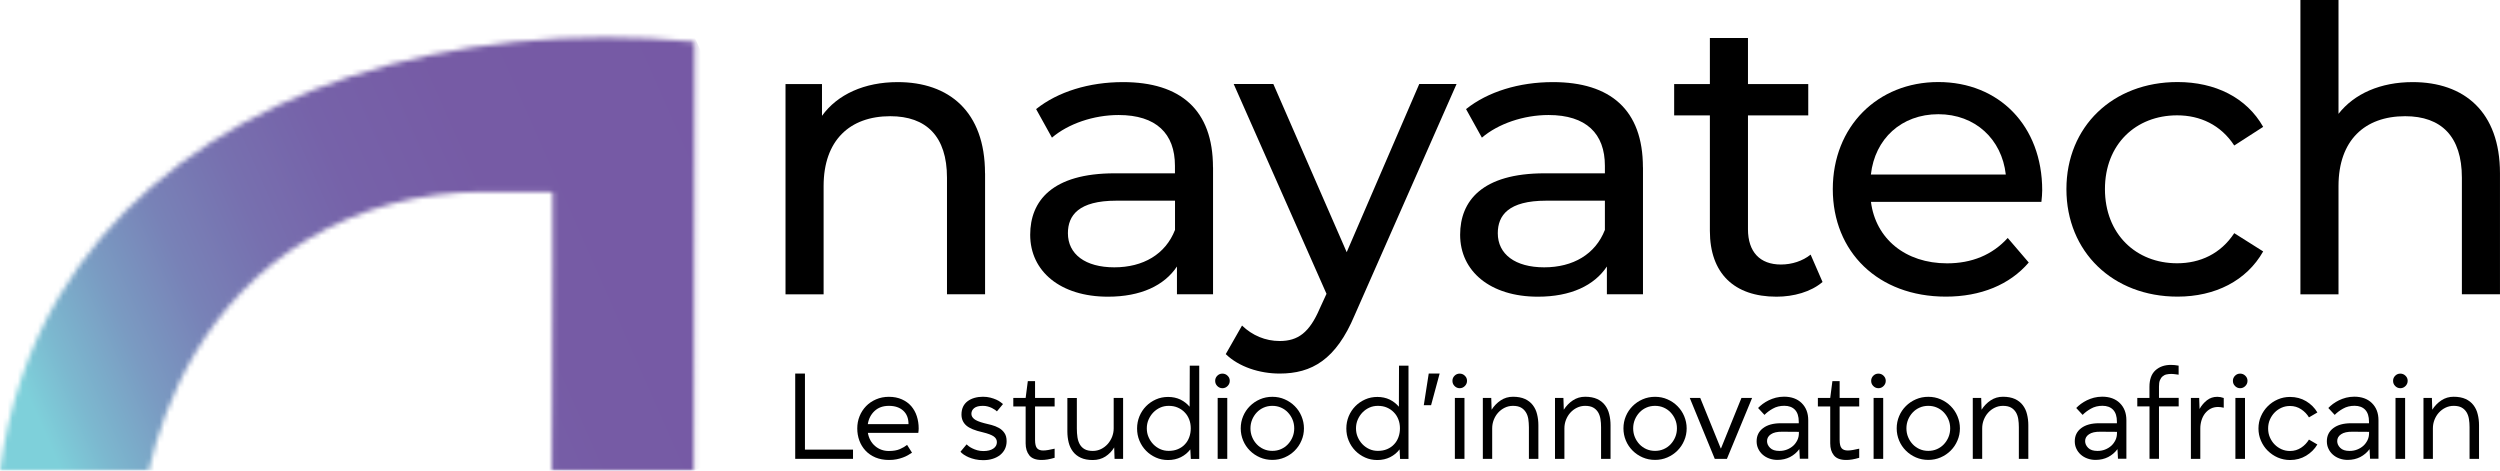
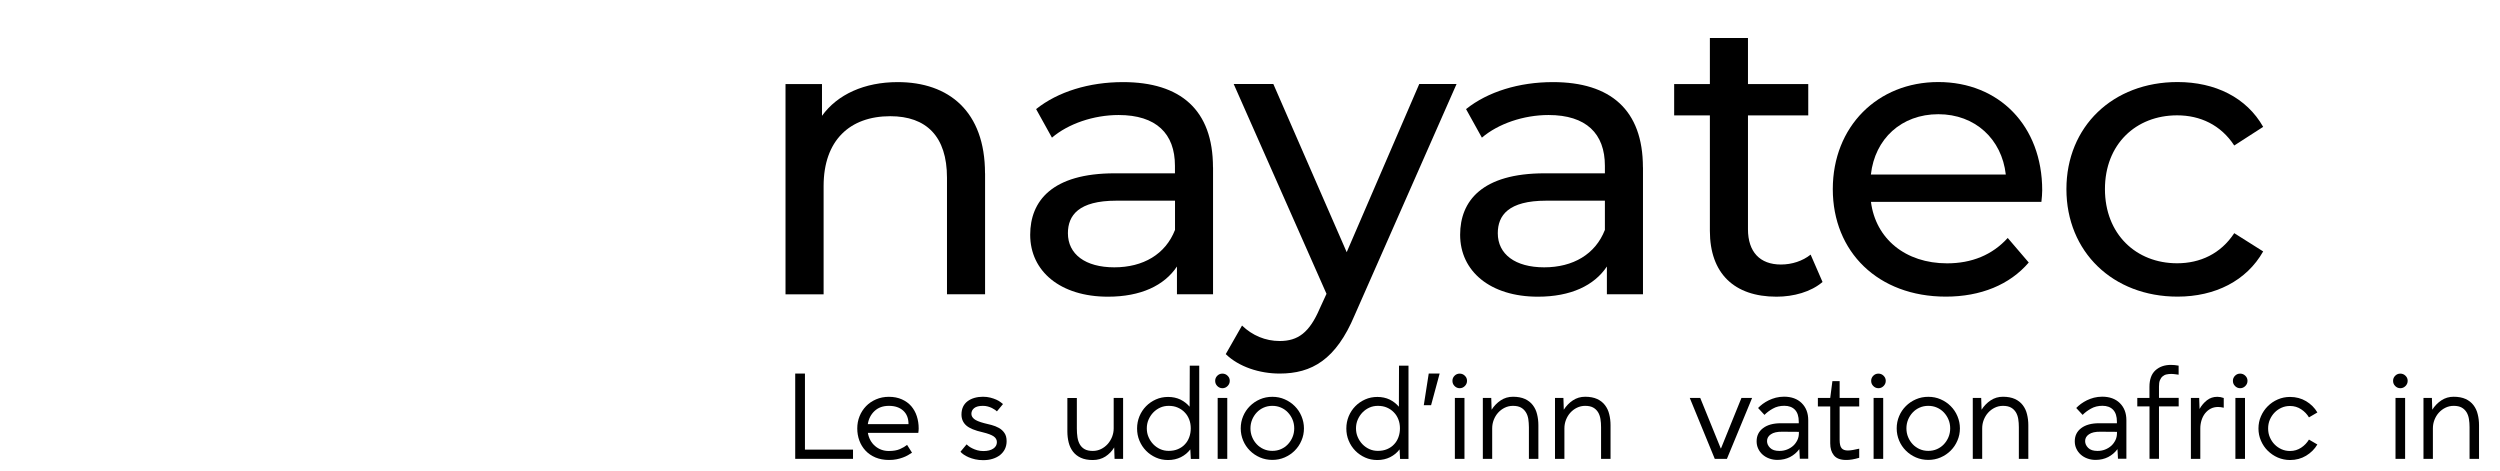
<svg xmlns="http://www.w3.org/2000/svg" width="494" height="93" viewBox="0 0 494 93" fill="none">
  <mask id="mask0_0_830" style="mask-type:luminance" maskUnits="userSpaceOnUse" x="0" y="7" width="138" height="86">
    <path d="M11.802 58.343C5.642 68.617 1.7 80.221 0 92.983H29.393C32.485 79.556 40.443 59.464 60.991 47.181C71.142 41.121 83.054 37.905 95.459 37.905L109.207 37.967V51.407C109.207 60.387 109.158 69.701 109.096 79.026C109.072 83.695 109.035 88.364 109.023 92.983H137.097L137.27 8.241C131.332 7.675 125.407 7.391 119.58 7.391C71.216 7.391 30.933 26.436 11.814 58.33" fill="white" />
  </mask>
  <g mask="url(#mask0_0_830)">
-     <path d="M114.91 -43.315L-31.583 21.327L22.391 143.645L168.885 79.003L114.91 -43.315Z" fill="url(#paint0_linear_0_830)" />
-   </g>
+     </g>
  <path d="M168.555 90.667H157.135V73.815H159.057V88.844H168.555V90.667Z" fill="black" />
  <path d="M180.237 89.435C179.978 89.608 179.707 89.78 179.399 89.953C179.103 90.125 178.771 90.273 178.401 90.409C178.032 90.544 177.625 90.667 177.169 90.754C176.713 90.852 176.208 90.889 175.642 90.889C174.656 90.889 173.769 90.717 172.993 90.396C172.217 90.064 171.564 89.62 171.034 89.053C170.505 88.487 170.098 87.834 169.815 87.07C169.531 86.306 169.396 85.506 169.396 84.656C169.396 83.806 169.544 82.993 169.852 82.241C170.16 81.477 170.591 80.825 171.133 80.258C171.675 79.691 172.34 79.248 173.104 78.915C173.868 78.582 174.718 78.41 175.642 78.41C176.615 78.41 177.477 78.582 178.216 78.915C178.955 79.248 179.571 79.691 180.064 80.258C180.545 80.825 180.914 81.477 181.161 82.241C181.407 83.005 181.53 83.806 181.53 84.656C181.53 84.927 181.505 85.222 181.456 85.53H171.49C171.675 86.602 172.155 87.477 172.907 88.13C173.671 88.782 174.582 89.115 175.629 89.115C176.516 89.115 177.243 88.992 177.81 88.746C178.377 88.499 178.857 88.216 179.239 87.908L180.212 89.448L180.237 89.435ZM179.522 83.806C179.522 82.648 179.165 81.761 178.463 81.132C177.761 80.504 176.824 80.196 175.654 80.196C174.484 80.196 173.547 80.529 172.821 81.206C172.094 81.884 171.65 82.746 171.478 83.806H179.51H179.522Z" fill="black" />
  <path d="M196.998 81.293C196.924 81.219 196.813 81.12 196.641 80.997C196.468 80.874 196.259 80.751 196.012 80.627C195.766 80.504 195.495 80.406 195.187 80.319C194.891 80.233 194.559 80.196 194.201 80.196C193.438 80.196 192.871 80.344 192.501 80.64C192.132 80.935 191.947 81.317 191.947 81.773C191.947 82.143 192.12 82.487 192.477 82.783C192.822 83.079 193.499 83.362 194.485 83.621C194.928 83.719 195.409 83.843 195.926 83.978C196.443 84.114 196.924 84.311 197.38 84.557C197.823 84.803 198.193 85.136 198.476 85.555C198.772 85.974 198.907 86.516 198.907 87.181C198.907 87.748 198.796 88.253 198.575 88.721C198.353 89.177 198.033 89.571 197.626 89.903C197.22 90.224 196.727 90.483 196.172 90.655C195.606 90.84 194.978 90.926 194.275 90.926C193.709 90.926 193.191 90.877 192.711 90.766C192.23 90.655 191.799 90.519 191.417 90.359C191.035 90.199 190.703 90.014 190.42 89.817C190.136 89.62 189.927 89.435 189.791 89.263L190.999 87.809C191.085 87.895 191.22 88.006 191.405 88.154C191.59 88.302 191.824 88.45 192.107 88.585C192.391 88.733 192.723 88.856 193.093 88.967C193.462 89.078 193.881 89.127 194.325 89.127C195.15 89.127 195.791 88.967 196.271 88.647C196.751 88.327 196.986 87.895 196.986 87.366C196.986 86.91 196.776 86.528 196.357 86.232C195.938 85.937 195.212 85.666 194.189 85.419C192.649 85.075 191.565 84.631 190.937 84.077C190.309 83.522 189.988 82.795 189.988 81.909C189.988 81.317 190.099 80.8 190.309 80.356C190.518 79.925 190.826 79.556 191.208 79.272C191.59 78.989 192.046 78.767 192.563 78.619C193.08 78.472 193.647 78.398 194.238 78.398C194.768 78.398 195.249 78.459 195.692 78.57C196.123 78.681 196.517 78.817 196.85 78.964C197.183 79.112 197.466 79.272 197.688 79.445C197.922 79.605 198.082 79.74 198.193 79.839L196.986 81.293H196.998Z" fill="black" />
-   <path d="M202.667 78.632L203.098 75.306H204.527V78.632H208.395V80.319H204.527V86.922C204.527 87.723 204.663 88.278 204.921 88.573C205.18 88.869 205.587 89.017 206.141 89.017C206.437 89.017 206.769 88.98 207.139 88.918C207.508 88.844 207.927 88.77 208.395 88.659V90.458C207.902 90.606 207.434 90.717 207.003 90.79C206.572 90.864 206.166 90.889 205.808 90.889C204.687 90.889 203.874 90.581 203.394 89.978C202.913 89.374 202.667 88.585 202.667 87.612V80.319H200.228V78.632H202.667Z" fill="black" />
  <path d="M220.053 78.632H221.925V90.667H220.238L220.164 88.413C219.72 89.152 219.141 89.743 218.427 90.211C217.712 90.667 216.887 90.901 215.938 90.901C214.99 90.901 214.214 90.754 213.573 90.458C212.933 90.162 212.415 89.756 212.021 89.238C211.627 88.721 211.344 88.129 211.171 87.44C210.999 86.75 210.912 86.023 210.912 85.247V78.644H212.785V84.656C212.785 85.284 212.822 85.875 212.908 86.417C212.994 86.959 213.154 87.44 213.388 87.834C213.623 88.24 213.943 88.548 214.349 88.77C214.756 88.992 215.286 89.103 215.938 89.103C216.517 89.103 217.059 88.98 217.565 88.733C218.07 88.487 218.501 88.154 218.87 87.748C219.24 87.341 219.523 86.861 219.745 86.331C219.954 85.789 220.065 85.235 220.065 84.656V78.644L220.053 78.632Z" fill="black" />
  <path d="M235.207 88.795C234.715 89.448 234.099 89.953 233.347 90.335C232.608 90.704 231.758 90.902 230.822 90.902C229.947 90.902 229.146 90.742 228.407 90.409C227.668 90.076 227.015 89.633 226.461 89.066C225.907 88.499 225.475 87.847 225.155 87.083C224.835 86.319 224.687 85.518 224.687 84.668C224.687 83.818 224.847 83.005 225.155 82.254C225.475 81.49 225.907 80.837 226.461 80.27C227.015 79.704 227.668 79.26 228.407 78.928C229.146 78.595 229.96 78.435 230.822 78.435C231.684 78.435 232.534 78.607 233.249 78.952C233.963 79.309 234.567 79.778 235.072 80.369L235.097 72.251H236.969V90.68H235.306L235.207 88.807V88.795ZM226.609 84.644C226.609 85.26 226.72 85.838 226.954 86.368C227.188 86.91 227.496 87.378 227.89 87.785C228.284 88.191 228.74 88.512 229.257 88.746C229.775 88.98 230.341 89.091 230.933 89.091C231.61 89.091 232.226 88.98 232.768 88.746C233.31 88.512 233.766 88.204 234.136 87.797C234.518 87.403 234.801 86.923 234.998 86.381C235.195 85.838 235.294 85.26 235.294 84.644C235.294 84.028 235.195 83.424 234.986 82.894C234.776 82.352 234.493 81.884 234.099 81.49C233.717 81.083 233.261 80.775 232.731 80.541C232.202 80.307 231.61 80.197 230.933 80.197C230.341 80.197 229.775 80.307 229.257 80.541C228.74 80.775 228.284 81.096 227.89 81.502C227.496 81.909 227.188 82.389 226.954 82.919C226.72 83.461 226.609 84.028 226.609 84.644Z" fill="black" />
  <path d="M240.118 75.256C240.118 74.862 240.254 74.529 240.537 74.246C240.821 73.963 241.153 73.827 241.547 73.827C241.942 73.827 242.287 73.963 242.57 74.246C242.866 74.529 243.001 74.862 243.001 75.256C243.001 75.651 242.853 75.996 242.57 76.279C242.274 76.575 241.942 76.71 241.547 76.71C241.153 76.71 240.821 76.562 240.537 76.279C240.254 75.996 240.118 75.651 240.118 75.256ZM240.611 78.632H242.508V90.667H240.611V78.632Z" fill="black" />
  <path d="M245.169 84.643C245.169 83.793 245.329 82.98 245.649 82.229C245.97 81.465 246.413 80.812 246.98 80.246C247.547 79.679 248.199 79.235 248.963 78.903C249.727 78.57 250.54 78.41 251.415 78.41C252.289 78.41 253.102 78.57 253.854 78.903C254.618 79.235 255.27 79.679 255.837 80.246C256.404 80.812 256.847 81.465 257.168 82.229C257.488 82.993 257.66 83.793 257.66 84.643C257.66 85.493 257.5 86.306 257.168 87.058C256.847 87.822 256.404 88.475 255.837 89.041C255.27 89.608 254.618 90.051 253.854 90.384C253.09 90.717 252.277 90.877 251.415 90.877C250.552 90.877 249.727 90.717 248.963 90.384C248.199 90.051 247.547 89.608 246.98 89.041C246.413 88.475 245.97 87.822 245.649 87.058C245.329 86.294 245.169 85.493 245.169 84.643ZM247.091 84.643C247.091 85.259 247.202 85.838 247.423 86.368C247.645 86.91 247.953 87.378 248.335 87.785C248.717 88.191 249.173 88.511 249.702 88.746C250.232 88.98 250.799 89.091 251.415 89.091C252.031 89.091 252.597 88.98 253.127 88.746C253.657 88.511 254.112 88.191 254.494 87.785C254.876 87.378 255.184 86.898 255.406 86.368C255.628 85.826 255.739 85.259 255.739 84.643C255.739 84.027 255.628 83.448 255.406 82.919C255.184 82.377 254.876 81.909 254.494 81.502C254.112 81.096 253.657 80.775 253.127 80.541C252.597 80.307 252.031 80.196 251.415 80.196C250.799 80.196 250.232 80.307 249.702 80.541C249.173 80.775 248.717 81.096 248.335 81.502C247.953 81.909 247.645 82.389 247.423 82.919C247.202 83.461 247.091 84.027 247.091 84.643Z" fill="black" />
  <path d="M276.556 88.795C276.063 89.448 275.447 89.953 274.696 90.335C273.957 90.704 273.107 90.902 272.17 90.902C271.296 90.902 270.495 90.742 269.756 90.409C269.017 90.076 268.364 89.633 267.81 89.066C267.255 88.499 266.824 87.847 266.504 87.083C266.183 86.319 266.036 85.518 266.036 84.668C266.036 83.818 266.196 83.005 266.504 82.254C266.824 81.49 267.255 80.837 267.81 80.27C268.364 79.704 269.017 79.26 269.756 78.928C270.495 78.595 271.308 78.435 272.17 78.435C273.033 78.435 273.883 78.607 274.597 78.952C275.312 79.309 275.915 79.778 276.42 80.369L276.445 72.251H278.318V90.68H276.655L276.556 88.807V88.795ZM267.945 84.644C267.945 85.26 268.056 85.838 268.29 86.368C268.524 86.91 268.832 87.378 269.226 87.785C269.62 88.191 270.076 88.512 270.594 88.746C271.111 88.98 271.678 89.091 272.269 89.091C272.947 89.091 273.562 88.98 274.105 88.746C274.647 88.512 275.102 88.204 275.472 87.797C275.854 87.403 276.137 86.923 276.334 86.381C276.531 85.838 276.63 85.26 276.63 84.644C276.63 84.028 276.531 83.424 276.322 82.894C276.113 82.352 275.829 81.884 275.435 81.49C275.053 81.083 274.597 80.775 274.068 80.541C273.538 80.307 272.947 80.197 272.269 80.197C271.678 80.197 271.111 80.307 270.594 80.541C270.076 80.775 269.62 81.096 269.226 81.502C268.832 81.909 268.524 82.389 268.29 82.919C268.056 83.461 267.945 84.028 267.945 84.644Z" fill="black" />
  <path d="M284.472 73.815L282.784 80.061H281.343L282.316 73.815H284.472Z" fill="black" />
  <path d="M287.002 75.256C287.002 74.862 287.137 74.529 287.421 74.246C287.704 73.963 288.037 73.827 288.431 73.827C288.825 73.827 289.17 73.963 289.453 74.246C289.749 74.529 289.884 74.862 289.884 75.256C289.884 75.651 289.737 75.996 289.453 76.279C289.158 76.575 288.825 76.71 288.431 76.71C288.037 76.71 287.704 76.562 287.421 76.279C287.137 75.996 287.002 75.651 287.002 75.256ZM287.482 78.632H289.379V90.667H287.482V78.632Z" fill="black" />
  <path d="M294.881 90.667H293.008V78.632H294.671L294.745 80.96C295.225 80.209 295.817 79.593 296.544 79.112C297.27 78.632 298.071 78.398 298.97 78.398C299.87 78.398 300.695 78.545 301.336 78.841C301.976 79.137 302.494 79.543 302.888 80.061C303.282 80.578 303.565 81.169 303.726 81.859C303.898 82.537 303.984 83.264 303.984 84.04V90.667H302.112V84.422C302.112 83.843 302.062 83.3 301.989 82.783C301.902 82.266 301.742 81.822 301.496 81.44C301.249 81.058 300.941 80.751 300.535 80.529C300.128 80.307 299.611 80.196 298.958 80.196C298.379 80.196 297.837 80.319 297.332 80.566C296.827 80.812 296.396 81.145 296.026 81.551C295.657 81.958 295.373 82.438 295.164 82.968C294.954 83.51 294.856 84.064 294.856 84.643V90.655L294.881 90.667Z" fill="black" />
  <path d="M309.139 90.667H307.267V78.632H308.93L309.004 80.96C309.484 80.209 310.075 79.593 310.802 79.112C311.529 78.632 312.33 78.398 313.229 78.398C314.128 78.398 314.954 78.545 315.594 78.841C316.235 79.137 316.752 79.543 317.146 80.061C317.541 80.578 317.824 81.169 317.984 81.859C318.157 82.537 318.243 83.264 318.243 84.04V90.667H316.37V84.422C316.37 83.843 316.333 83.3 316.247 82.783C316.161 82.266 316.001 81.822 315.767 81.44C315.52 81.058 315.212 80.751 314.806 80.529C314.399 80.307 313.882 80.196 313.229 80.196C312.65 80.196 312.108 80.319 311.603 80.566C311.098 80.812 310.667 81.145 310.297 81.551C309.927 81.958 309.644 82.438 309.435 82.968C309.225 83.51 309.127 84.064 309.127 84.643V90.655L309.139 90.667Z" fill="black" />
-   <path d="M320.793 84.643C320.793 83.793 320.953 82.98 321.273 82.229C321.594 81.465 322.037 80.812 322.604 80.246C323.171 79.679 323.823 79.235 324.587 78.903C325.351 78.57 326.164 78.41 327.039 78.41C327.913 78.41 328.726 78.57 329.478 78.903C330.242 79.235 330.894 79.679 331.461 80.246C332.028 80.812 332.471 81.465 332.792 82.229C333.112 82.993 333.284 83.793 333.284 84.643C333.284 85.493 333.124 86.306 332.792 87.058C332.471 87.822 332.028 88.475 331.461 89.041C330.894 89.608 330.242 90.051 329.478 90.384C328.714 90.717 327.901 90.877 327.039 90.877C326.176 90.877 325.351 90.717 324.587 90.384C323.823 90.051 323.171 89.608 322.604 89.041C322.037 88.475 321.594 87.822 321.273 87.058C320.953 86.294 320.793 85.493 320.793 84.643ZM322.715 84.643C322.715 85.259 322.826 85.838 323.047 86.368C323.269 86.91 323.577 87.378 323.959 87.785C324.341 88.191 324.797 88.511 325.326 88.746C325.856 88.98 326.423 89.091 327.039 89.091C327.655 89.091 328.221 88.98 328.751 88.746C329.281 88.511 329.736 88.191 330.118 87.785C330.5 87.378 330.808 86.898 331.03 86.368C331.252 85.826 331.363 85.259 331.363 84.643C331.363 84.027 331.252 83.448 331.03 82.919C330.808 82.377 330.5 81.909 330.118 81.502C329.736 81.096 329.281 80.775 328.751 80.541C328.221 80.307 327.655 80.196 327.039 80.196C326.423 80.196 325.856 80.307 325.326 80.541C324.797 80.775 324.341 81.096 323.959 81.502C323.577 81.909 323.269 82.389 323.047 82.919C322.826 83.461 322.715 84.027 322.715 84.643Z" fill="black" />
  <path d="M335.967 78.632L340.02 88.61H340.069L344.11 78.632H346.216L341.24 90.667H338.837L333.897 78.632H335.967Z" fill="black" />
  <path d="M347.391 80.627C347.65 80.356 347.958 80.085 348.315 79.814C348.672 79.556 349.066 79.309 349.498 79.1C349.929 78.89 350.397 78.718 350.902 78.582C351.407 78.459 351.949 78.385 352.516 78.385C353.982 78.385 355.152 78.804 356.014 79.654C356.877 80.504 357.308 81.625 357.308 83.042V90.643H355.645L355.546 88.746C355.053 89.411 354.437 89.928 353.711 90.31C352.984 90.68 352.158 90.877 351.21 90.877C350.631 90.877 350.089 90.778 349.584 90.593C349.079 90.409 348.648 90.15 348.278 89.817C347.908 89.485 347.625 89.103 347.416 88.647C347.206 88.204 347.108 87.723 347.108 87.193C347.108 86.097 347.539 85.235 348.389 84.594C349.239 83.954 350.409 83.633 351.9 83.633H355.435V83.325C355.435 82.29 355.189 81.502 354.684 80.972C354.179 80.443 353.477 80.184 352.577 80.184C351.727 80.184 350.963 80.369 350.298 80.751C349.633 81.12 349.091 81.539 348.66 81.983L347.403 80.627H347.391ZM355.435 85.333L352.183 85.309C351.198 85.296 350.446 85.456 349.929 85.814C349.411 86.159 349.165 86.614 349.165 87.156C349.165 87.649 349.362 88.093 349.769 88.499C350.175 88.906 350.779 89.103 351.604 89.103C352.134 89.103 352.639 89.017 353.107 88.832C353.575 88.647 353.982 88.401 354.327 88.093C354.672 87.785 354.943 87.403 355.152 86.984C355.361 86.553 355.46 86.085 355.46 85.58V85.346L355.435 85.333Z" fill="black" />
  <path d="M361.652 78.632L362.083 75.306H363.512V78.632H367.381V80.319H363.512V86.922C363.512 87.723 363.648 88.278 363.907 88.573C364.165 88.869 364.572 89.017 365.126 89.017C365.422 89.017 365.755 88.98 366.124 88.918C366.494 88.844 366.912 88.77 367.381 88.659V90.458C366.888 90.606 366.42 90.717 365.989 90.79C365.557 90.864 365.151 90.889 364.794 90.889C363.673 90.889 362.86 90.581 362.379 89.978C361.886 89.374 361.652 88.585 361.652 87.612V80.319H359.213V78.632H361.652Z" fill="black" />
  <path d="M369.743 75.256C369.743 74.862 369.878 74.529 370.162 74.246C370.445 73.963 370.777 73.827 371.172 73.827C371.566 73.827 371.911 73.963 372.194 74.246C372.477 74.529 372.625 74.862 372.625 75.256C372.625 75.651 372.477 75.996 372.194 76.279C371.898 76.575 371.566 76.71 371.172 76.71C370.777 76.71 370.445 76.562 370.162 76.279C369.878 75.996 369.743 75.651 369.743 75.256ZM370.223 78.632H372.12V90.667H370.223V78.632Z" fill="black" />
  <path d="M374.787 84.643C374.787 83.793 374.947 82.98 375.268 82.229C375.588 81.465 376.031 80.812 376.598 80.246C377.165 79.679 377.818 79.235 378.581 78.903C379.345 78.57 380.158 78.41 381.033 78.41C381.907 78.41 382.72 78.57 383.472 78.903C384.236 79.235 384.889 79.679 385.455 80.246C386.022 80.812 386.465 81.465 386.786 82.229C387.106 82.993 387.279 83.793 387.279 84.643C387.279 85.493 387.118 86.306 386.786 87.058C386.465 87.822 386.022 88.475 385.455 89.041C384.889 89.608 384.236 90.051 383.472 90.384C382.708 90.717 381.895 90.877 381.033 90.877C380.17 90.877 379.345 90.717 378.581 90.384C377.818 90.051 377.165 89.608 376.598 89.041C376.031 88.475 375.588 87.822 375.268 87.058C374.947 86.294 374.787 85.493 374.787 84.643ZM376.709 84.643C376.709 85.259 376.82 85.838 377.041 86.368C377.263 86.91 377.571 87.378 377.953 87.785C378.335 88.191 378.791 88.511 379.32 88.746C379.85 88.98 380.417 89.091 381.033 89.091C381.649 89.091 382.215 88.98 382.745 88.746C383.275 88.511 383.731 88.191 384.113 87.785C384.494 87.378 384.802 86.898 385.024 86.368C385.246 85.826 385.357 85.259 385.357 84.643C385.357 84.027 385.246 83.448 385.024 82.919C384.802 82.377 384.494 81.909 384.113 81.502C383.731 81.096 383.275 80.775 382.745 80.541C382.215 80.307 381.649 80.196 381.033 80.196C380.417 80.196 379.85 80.307 379.32 80.541C378.791 80.775 378.335 81.096 377.953 81.502C377.571 81.909 377.263 82.389 377.041 82.919C376.82 83.461 376.709 84.027 376.709 84.643Z" fill="black" />
  <path d="M391.694 90.667H389.821V78.632H391.484L391.558 80.96C392.039 80.209 392.63 79.593 393.357 79.112C394.084 78.632 394.884 78.398 395.784 78.398C396.683 78.398 397.508 78.545 398.149 78.841C398.789 79.137 399.307 79.543 399.701 80.061C400.095 80.578 400.379 81.169 400.539 81.859C400.711 82.537 400.797 83.264 400.797 84.04V90.667H398.925V84.422C398.925 83.843 398.888 83.3 398.802 82.783C398.716 82.266 398.555 81.822 398.321 81.44C398.075 81.058 397.767 80.751 397.36 80.529C396.954 80.307 396.437 80.196 395.784 80.196C395.205 80.196 394.663 80.319 394.158 80.566C393.652 80.812 393.221 81.145 392.852 81.551C392.482 81.958 392.199 82.438 391.989 82.968C391.78 83.51 391.681 84.064 391.681 84.643V90.655L391.694 90.667Z" fill="black" />
  <path d="M410.258 80.627C410.517 80.356 410.825 80.085 411.182 79.814C411.539 79.556 411.933 79.309 412.364 79.1C412.796 78.89 413.264 78.718 413.769 78.582C414.274 78.459 414.816 78.385 415.383 78.385C416.849 78.385 418.019 78.804 418.881 79.654C419.744 80.504 420.175 81.625 420.175 83.042V90.643H418.512L418.413 88.746C417.92 89.411 417.304 89.928 416.578 90.31C415.851 90.68 415.025 90.877 414.077 90.877C413.498 90.877 412.956 90.778 412.451 90.593C411.946 90.409 411.514 90.15 411.145 89.817C410.775 89.485 410.492 89.103 410.283 88.647C410.073 88.204 409.975 87.723 409.975 87.193C409.975 86.097 410.406 85.235 411.256 84.594C412.106 83.954 413.276 83.633 414.767 83.633H418.302V83.325C418.302 82.29 418.056 81.502 417.551 80.972C417.046 80.443 416.344 80.184 415.444 80.184C414.594 80.184 413.83 80.369 413.165 80.751C412.5 81.12 411.958 81.539 411.527 81.983L410.27 80.627H410.258ZM418.29 85.333L415.038 85.309C414.052 85.296 413.301 85.456 412.783 85.814C412.266 86.159 412.02 86.614 412.02 87.156C412.02 87.649 412.217 88.093 412.623 88.499C413.03 88.906 413.633 89.103 414.459 89.103C414.988 89.103 415.494 89.017 415.962 88.832C416.43 88.647 416.836 88.401 417.181 88.093C417.526 87.785 417.797 87.403 418.007 86.984C418.216 86.553 418.315 86.085 418.315 85.58V85.346L418.29 85.333Z" fill="black" />
  <path d="M422.328 80.32V78.632H424.731V76.451C424.731 74.985 425.125 73.889 425.913 73.175C426.702 72.46 427.724 72.103 428.981 72.103C429.461 72.103 429.966 72.152 430.496 72.251V74.037C430.262 74 430.003 73.975 429.744 73.938C429.486 73.901 429.227 73.889 428.993 73.889C428.685 73.889 428.389 73.926 428.094 73.988C427.798 74.049 427.552 74.185 427.33 74.37C427.108 74.554 426.936 74.813 426.8 75.133C426.665 75.454 426.615 75.872 426.615 76.39V78.62H430.508V80.307H426.615V90.655H424.743V80.307H422.341L422.328 80.32Z" fill="black" />
  <path d="M434.792 90.667H432.92V78.632H434.558L434.632 80.812C435.026 80.11 435.519 79.543 436.098 79.088C436.689 78.632 437.367 78.41 438.131 78.41C438.562 78.41 438.981 78.484 439.412 78.644V80.566C439.005 80.467 438.624 80.418 438.291 80.418C437.749 80.418 437.256 80.529 436.813 80.763C436.382 80.997 436.012 81.305 435.716 81.687C435.421 82.069 435.187 82.525 435.026 83.03C434.866 83.547 434.78 84.089 434.78 84.668V90.68L434.792 90.667Z" fill="black" />
  <path d="M441.222 75.256C441.222 74.862 441.357 74.529 441.641 74.246C441.924 73.963 442.257 73.827 442.651 73.827C443.045 73.827 443.39 73.963 443.673 74.246C443.969 74.529 444.105 74.862 444.105 75.256C444.105 75.651 443.957 75.996 443.673 76.279C443.378 76.575 443.045 76.71 442.651 76.71C442.257 76.71 441.924 76.562 441.641 76.279C441.357 75.996 441.222 75.651 441.222 75.256ZM441.715 78.632H443.612V90.667H441.715V78.632Z" fill="black" />
  <path d="M457.914 87.822C457.372 88.746 456.62 89.485 455.684 90.051C454.748 90.618 453.688 90.901 452.506 90.901C451.656 90.901 450.843 90.729 450.091 90.409C449.328 90.076 448.675 89.62 448.108 89.066C447.541 88.511 447.098 87.846 446.765 87.082C446.433 86.319 446.272 85.518 446.272 84.668C446.272 83.818 446.433 83.005 446.765 82.254C447.098 81.49 447.541 80.837 448.108 80.27C448.675 79.704 449.328 79.26 450.091 78.927C450.855 78.595 451.656 78.435 452.506 78.435C453.688 78.435 454.748 78.718 455.684 79.272C456.62 79.839 457.372 80.578 457.914 81.502L456.251 82.475C455.881 81.847 455.364 81.305 454.711 80.874C454.058 80.443 453.331 80.221 452.506 80.221C451.915 80.221 451.348 80.332 450.83 80.566C450.313 80.8 449.857 81.108 449.463 81.514C449.069 81.921 448.761 82.389 448.527 82.919C448.293 83.461 448.182 84.04 448.182 84.668C448.182 85.296 448.293 85.888 448.527 86.417C448.761 86.947 449.069 87.427 449.463 87.822C449.857 88.228 450.313 88.536 450.83 88.77C451.348 89.004 451.915 89.115 452.506 89.115C453.331 89.115 454.058 88.893 454.711 88.462C455.364 88.031 455.869 87.489 456.251 86.861L457.914 87.834V87.822Z" fill="black" />
-   <path d="M460.07 80.627C460.329 80.356 460.637 80.085 460.994 79.814C461.351 79.556 461.745 79.309 462.176 79.1C462.608 78.89 463.076 78.718 463.581 78.582C464.086 78.459 464.628 78.385 465.195 78.385C466.661 78.385 467.831 78.804 468.693 79.654C469.556 80.504 469.987 81.625 469.987 83.042V90.643H468.324L468.225 88.746C467.732 89.411 467.116 89.928 466.39 90.31C465.663 90.68 464.837 90.877 463.889 90.877C463.31 90.877 462.768 90.778 462.263 90.593C461.758 90.409 461.327 90.15 460.957 89.817C460.587 89.485 460.304 89.103 460.095 88.647C459.885 88.204 459.787 87.723 459.787 87.193C459.787 86.097 460.218 85.235 461.068 84.594C461.918 83.954 463.088 83.633 464.579 83.633H468.114V83.325C468.114 82.29 467.868 81.502 467.363 80.972C466.858 80.443 466.156 80.184 465.256 80.184C464.406 80.184 463.642 80.369 462.977 80.751C462.312 81.12 461.77 81.539 461.339 81.983L460.082 80.627H460.07ZM468.102 85.333L464.85 85.309C463.864 85.296 463.113 85.456 462.595 85.814C462.078 86.159 461.832 86.614 461.832 87.156C461.832 87.649 462.029 88.093 462.435 88.499C462.842 88.906 463.445 89.103 464.271 89.103C464.8 89.103 465.305 89.017 465.774 88.832C466.242 88.647 466.648 88.401 466.993 88.093C467.338 87.785 467.609 87.403 467.819 86.984C468.028 86.553 468.127 86.085 468.127 85.58V85.346L468.102 85.333Z" fill="black" />
  <path d="M472.873 75.256C472.873 74.862 473.008 74.529 473.291 74.246C473.575 73.963 473.907 73.827 474.302 73.827C474.696 73.827 475.041 73.963 475.324 74.246C475.62 74.529 475.755 74.862 475.755 75.256C475.755 75.651 475.607 75.996 475.324 76.279C475.028 76.575 474.696 76.71 474.302 76.71C473.907 76.71 473.575 76.562 473.291 76.279C473.008 75.996 472.873 75.651 472.873 75.256ZM473.353 78.632H475.25V90.667H473.353V78.632Z" fill="black" />
  <path d="M480.751 90.667H478.879V78.632H480.542L480.616 80.96C481.096 80.209 481.688 79.593 482.414 79.112C483.141 78.632 483.942 78.398 484.841 78.398C485.741 78.398 486.566 78.545 487.207 78.841C487.847 79.137 488.364 79.543 488.759 80.061C489.153 80.578 489.436 81.169 489.596 81.859C489.769 82.537 489.855 83.264 489.855 84.04V90.667H487.983V84.422C487.983 83.843 487.946 83.3 487.859 82.783C487.773 82.266 487.613 81.822 487.379 81.44C487.133 81.058 486.825 80.751 486.418 80.529C486.012 80.307 485.494 80.196 484.841 80.196C484.262 80.196 483.72 80.319 483.215 80.566C482.71 80.812 482.279 81.145 481.909 81.551C481.54 81.958 481.256 82.438 481.047 82.968C480.838 83.51 480.739 84.064 480.739 84.643V90.655L480.751 90.667Z" fill="black" />
  <path d="M194.651 34.247V58.145H187.124V35.109C187.124 26.954 183.046 22.962 175.914 22.962C167.919 22.962 162.745 27.742 162.745 36.76V58.158H155.218V16.618H162.425V22.889C165.48 18.651 170.814 16.224 177.392 16.224C187.506 16.224 194.639 22.026 194.639 34.247" fill="black" />
  <path d="M239.697 33.064V58.145H232.565V52.663C230.064 56.421 225.432 58.626 218.928 58.626C209.528 58.626 203.566 53.612 203.566 46.393C203.566 39.728 207.878 34.247 220.258 34.247H232.17V32.756C232.17 26.412 228.487 22.728 221.034 22.728C216.094 22.728 211.08 24.453 207.865 27.2L204.736 21.558C209.048 18.109 215.232 16.224 221.897 16.224C233.267 16.224 239.685 21.706 239.685 33.076M232.183 45.457V39.655H220.578C213.138 39.655 211.019 42.55 211.019 46.085C211.019 50.237 214.468 52.824 220.184 52.824C225.9 52.824 230.298 50.237 232.17 45.457" fill="black" />
  <path d="M287.814 16.606L267.672 62.297C263.989 71.068 259.209 73.815 252.865 73.815C248.874 73.815 244.796 72.485 242.209 69.972L245.424 64.329C247.457 66.288 250.044 67.385 252.865 67.385C256.475 67.385 258.741 65.734 260.786 60.954L262.117 58.059L243.774 16.594H251.609L266.108 49.83L280.447 16.594H287.814V16.606Z" fill="black" />
  <path d="M324.653 33.064V58.145H317.521V52.663C315.02 56.421 310.388 58.626 303.884 58.626C294.484 58.626 288.522 53.612 288.522 46.393C288.522 39.728 292.834 34.247 305.214 34.247H317.127V32.756C317.127 26.412 313.443 22.728 305.99 22.728C301.05 22.728 296.037 24.453 292.821 27.2L289.692 21.558C294.004 18.109 300.188 16.224 306.853 16.224C318.223 16.224 324.641 21.706 324.641 33.076M317.127 45.457V39.655H305.522C298.069 39.655 295.963 42.55 295.963 46.085C295.963 50.237 299.412 52.824 305.128 52.824C310.844 52.824 315.242 50.237 317.114 45.457" fill="black" />
  <path d="M360.133 55.718C357.854 57.677 354.417 58.626 351.041 58.626C342.652 58.626 337.872 54.006 337.872 45.617V22.802H330.814V16.606H337.872V7.514H345.399V16.606H357.312V22.802H345.399V45.297C345.399 49.768 347.752 52.269 351.904 52.269C354.096 52.269 356.215 51.567 357.78 50.31L360.133 55.718Z" fill="black" />
  <path d="M403.404 39.889H369.7C370.636 47.182 376.512 52.035 384.741 52.035C389.607 52.035 393.672 50.385 396.727 47.021L400.879 51.875C397.122 56.261 391.393 58.614 384.495 58.614C371.092 58.614 362.16 49.756 362.16 37.376C362.16 24.995 371.018 16.212 383.004 16.212C394.99 16.212 403.54 24.835 403.54 37.61C403.54 38.238 403.466 39.174 403.38 39.889M369.7 34.481H396.345C395.557 27.508 390.309 22.568 383.016 22.568C375.724 22.568 370.476 27.422 369.687 34.481" fill="black" />
  <path d="M408.324 37.376C408.324 24.995 417.502 16.212 430.276 16.212C437.717 16.212 443.913 19.267 447.203 25.069L441.487 28.752C438.826 24.675 434.748 22.79 430.202 22.79C422.047 22.79 415.937 28.506 415.937 37.363C415.937 46.221 422.047 52.023 430.202 52.023C434.748 52.023 438.826 50.138 441.487 46.073L447.203 49.682C443.913 55.484 437.717 58.614 430.276 58.614C417.502 58.614 408.324 49.756 408.324 37.376Z" fill="black" />
-   <path d="M493.995 34.247V58.145H486.468V35.109C486.468 26.954 482.39 22.962 475.258 22.962C467.263 22.962 462.089 27.742 462.089 36.76V58.158H454.562V0H462.089V22.494C465.218 18.503 470.392 16.224 476.748 16.224C486.862 16.224 493.995 22.026 493.995 34.247Z" fill="black" />
  <defs>
    <linearGradient id="paint0_linear_0_830" x1="4.774" y1="76.531" x2="143.321" y2="15.395" gradientUnits="userSpaceOnUse">
      <stop stop-color="#7ED0DA" />
      <stop offset="0.06" stop-color="#7CB8CF" />
      <stop offset="0.15" stop-color="#7A9BC2" />
      <stop offset="0.25" stop-color="#7882B7" />
      <stop offset="0.36" stop-color="#7770AF" />
      <stop offset="0.49" stop-color="#7662A9" />
      <stop offset="0.66" stop-color="#765BA5" />
      <stop offset="1" stop-color="#7659A5" />
    </linearGradient>
  </defs>
</svg>